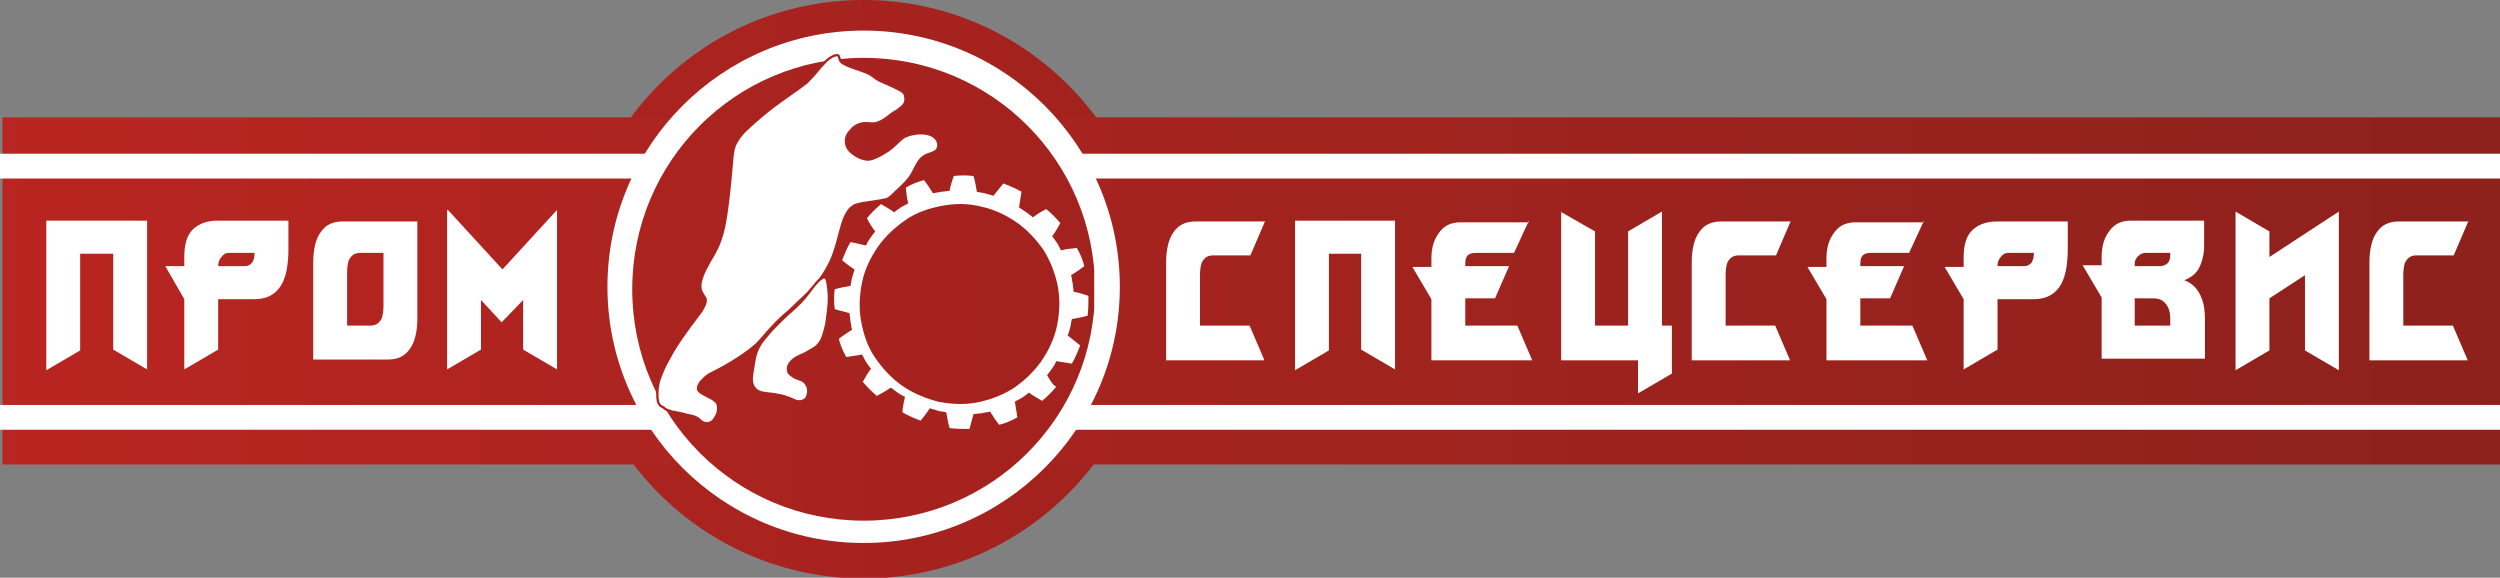
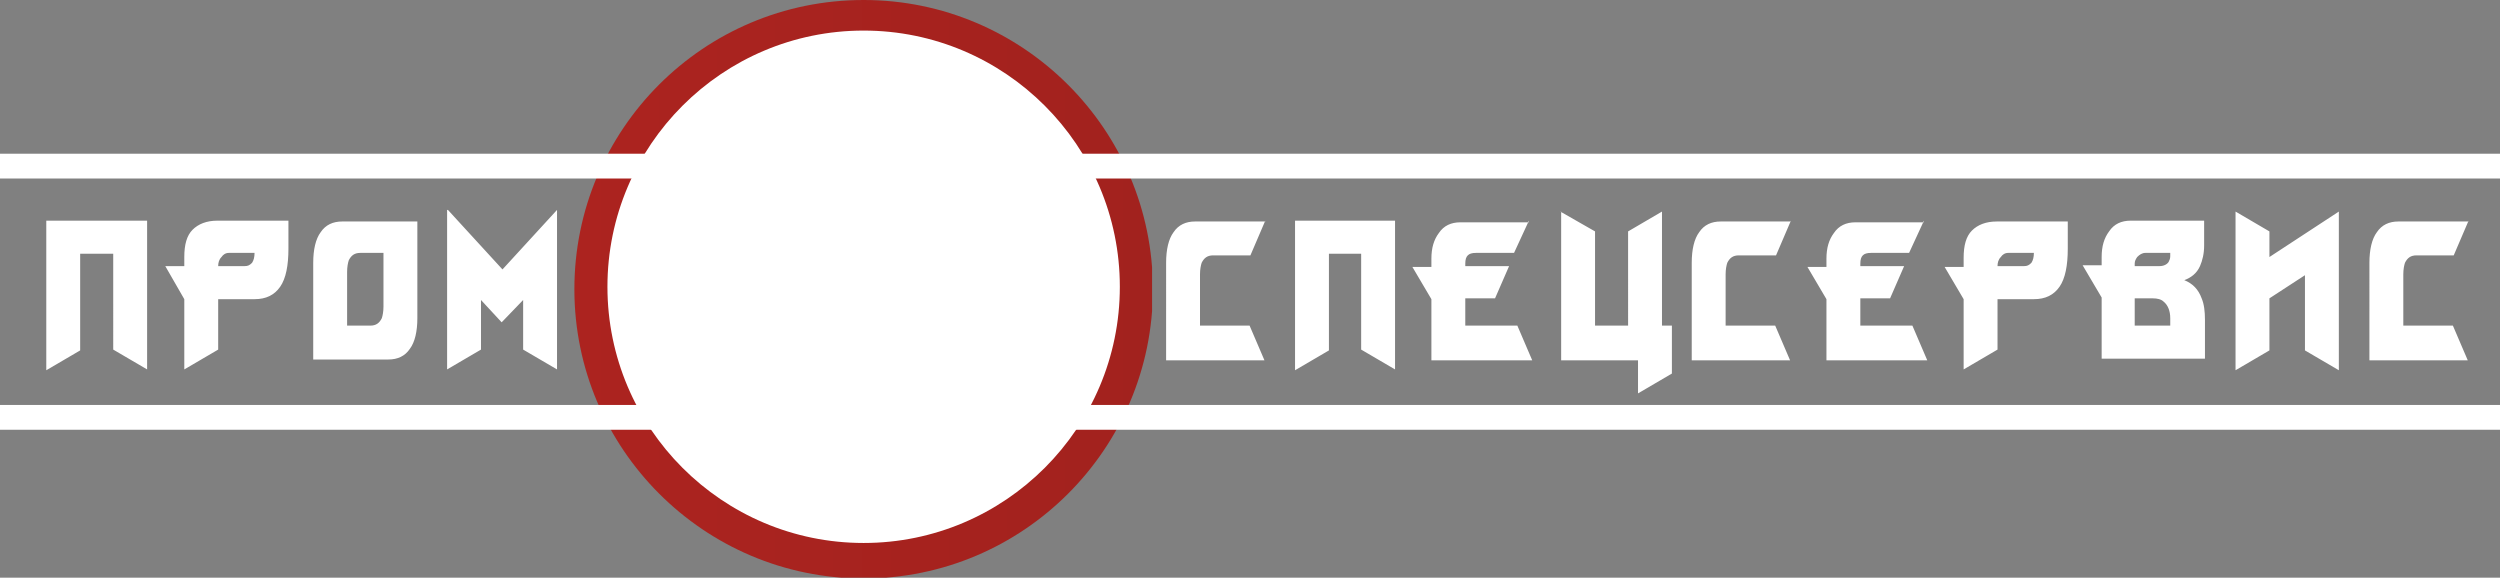
<svg xmlns="http://www.w3.org/2000/svg" xmlns:xlink="http://www.w3.org/1999/xlink" id="Слой_1" x="0px" y="0px" viewBox="0 0 302.5 69.9" style="enable-background:new 0 0 302.5 69.9;" xml:space="preserve">
  <rect x="0" y="0" width="302.5" height="69.9" fill="#808080" stroke="none" />
  <style type="text/css"> .st0{clip-path:url(#SVGID_2_);fill:url(#SVGID_3_);} .st1{clip-path:url(#SVGID_5_);fill:url(#SVGID_6_);} .st2{fill-rule:evenodd;clip-rule:evenodd;fill:#FFFFFF;} .st3{clip-path:url(#SVGID_8_);fill:url(#SVGID_9_);} .st4{fill:none;stroke:#AA241F;stroke-width:0.283;stroke-miterlimit:22.926;} .st5{fill:#FFFFFF;} </style>
  <g>
    <g>
      <defs>
        <path id="SVGID_1_" d="M104.5,0c19.3,0,35,15.7,35,35c0,19.3-15.7,35-35,35c-19.3,0-35-15.7-35-35C69.5,15.7,85.1,0,104.5,0" />
      </defs>
      <clipPath id="SVGID_2_">
        <use xlink:href="#SVGID_1_" style="overflow:visible;" />
      </clipPath>
      <linearGradient id="SVGID_3_" gradientUnits="userSpaceOnUse" x1="-230.814" y1="85.491" x2="-229.814" y2="85.491" gradientTransform="matrix(69.928 0 0 69.928 16209.855 -5943.219)">
        <stop offset="0" style="stop-color:#AC231F" />
        <stop offset="1" style="stop-color:#A2221E" />
      </linearGradient>
      <rect x="69.5" y="0" class="st0" width="69.9" height="69.9" />
    </g>
    <g>
      <defs>
-         <rect id="SVGID_4_" x="0.3" y="14.2" width="302.2" height="42" />
-       </defs>
+         </defs>
      <clipPath id="SVGID_5_">
        <use xlink:href="#SVGID_4_" style="overflow:visible;" />
      </clipPath>
      <linearGradient id="SVGID_6_" gradientUnits="userSpaceOnUse" x1="-230.814" y1="85.491" x2="-229.814" y2="85.491" gradientTransform="matrix(-302.19 0 0 -42 -69447.227 3625.837)">
        <stop offset="0" style="stop-color:#8D211C" />
        <stop offset="1" style="stop-color:#B92521" />
      </linearGradient>
      <rect x="0.3" y="14.2" class="st1" width="302.2" height="42" />
    </g>
    <path class="st2" d="M104.5,3.7c17.1,0,31,13.9,31,31s-13.9,31-31,31s-31-13.9-31-31S87.4,3.7,104.5,3.7" />
    <rect y="18.6" class="st2" width="302.5" height="3" />
    <rect y="49" class="st2" width="302.5" height="3" />
    <g>
      <defs>
        <path id="SVGID_7_" d="M104.5,7c15.5,0,28,12.5,28,28s-12.5,28-28,28c-15.5,0-28-12.5-28-28S89,7,104.5,7" />
      </defs>
      <clipPath id="SVGID_8_">
        <use xlink:href="#SVGID_7_" style="overflow:visible;" />
      </clipPath>
      <linearGradient id="SVGID_9_" gradientUnits="userSpaceOnUse" x1="-230.814" y1="85.491" x2="-229.814" y2="85.491" gradientTransform="matrix(56.027 0 0 56.027 13008.232 -4754.852)">
        <stop offset="0" style="stop-color:#AC231F" />
        <stop offset="1" style="stop-color:#A2221E" />
      </linearGradient>
-       <rect x="76.4" y="7" class="st3" width="56" height="56" />
    </g>
-     <path class="st2" d="M81.3,49.8c0.5,0.1,1.2,0.2,1.8,0.4c0.6,0.1,1,0.2,1.3,0.4c0.3,0.2,0.6,0.6,1,0.6c0.4,0.1,0.9-0.2,1.1-0.6 c0.3-0.4,0.4-0.8,0.4-1.2c0-0.4-0.1-0.7-0.4-0.9c-0.2-0.2-0.6-0.4-1-0.6c-0.4-0.2-0.8-0.4-1-0.7c-0.1-0.3,0-0.6,0.3-1 c0.3-0.3,0.6-0.7,1.2-1c0.6-0.3,1.4-0.7,2.4-1.3c1-0.6,2.2-1.4,3.1-2.2c0.8-0.8,1.3-1.5,1.9-2.1c0.6-0.7,1.4-1.4,2.1-2 c0.7-0.7,1.4-1.3,2.2-2.1c0.8-0.8,1.7-1.8,2.4-3.1c0.7-1.2,1.1-2.6,1.4-3.8c0.3-1.1,0.5-1.9,0.8-2.5c0.3-0.6,0.6-1,1.2-1.3 c0.6-0.2,1.4-0.3,2.1-0.4c0.7-0.1,1.3-0.2,1.7-0.3c0.4-0.2,0.7-0.5,1.1-0.9c0.4-0.4,1-0.9,1.5-1.5c0.5-0.6,0.8-1.4,1.1-1.9 c0.3-0.5,0.6-0.8,1-1c0.4-0.2,1-0.3,1.3-0.6c0.3-0.3,0.3-0.8,0.1-1.2c-0.2-0.4-0.7-0.7-1.2-0.8c-0.5-0.1-1.1-0.1-1.6,0 c-0.5,0.1-1,0.2-1.5,0.6c-0.5,0.4-1,1-1.6,1.4s-1.3,0.8-1.9,1c-0.6,0.2-1,0.1-1.5-0.1c-0.5-0.2-1.1-0.6-1.4-1 c-0.3-0.4-0.4-0.9-0.3-1.4c0.1-0.5,0.5-0.9,0.9-1.3c0.4-0.3,0.9-0.5,1.4-0.5c0.5,0,0.9,0.1,1.3,0c0.4-0.1,0.8-0.3,1.2-0.6 c0.4-0.3,0.9-0.7,1.3-0.9c0.4-0.3,0.7-0.5,0.9-0.8c0.2-0.3,0.2-0.7,0.1-1.1c-0.1-0.3-0.4-0.5-0.8-0.7c-0.4-0.2-1-0.5-1.5-0.7 c-0.5-0.2-0.9-0.4-1.2-0.6c-0.3-0.2-0.5-0.4-0.9-0.6c-0.4-0.2-1-0.4-1.6-0.6c-0.6-0.2-1.4-0.5-1.7-0.8c-0.3-0.3-0.2-0.7-0.4-0.8 c-0.2-0.1-0.7,0.1-1.1,0.4c-0.4,0.3-0.6,0.6-1,1c-0.4,0.5-0.9,1.1-1.7,1.9c-0.9,0.7-2.1,1.5-3.2,2.3c-1.1,0.8-2.1,1.6-3,2.4 c-0.9,0.8-1.7,1.5-2.1,2.2c-0.5,0.7-0.6,1.3-0.7,2.3c-0.1,1-0.2,2.5-0.4,4.2c-0.2,1.7-0.4,3.5-0.8,4.9c-0.4,1.4-0.9,2.3-1.4,3.1 c-0.5,0.9-0.9,1.6-1.1,2.3c-0.2,0.6-0.2,1.1-0.1,1.4c0.1,0.3,0.2,0.4,0.3,0.6c0.1,0.2,0.3,0.4,0.3,0.6c0,0.3-0.1,0.6-0.5,1.3 c-0.5,0.7-1.3,1.7-2,2.7c-0.7,1-1.4,2-1.9,3c-0.6,1-1,2-1.3,2.9c-0.2,0.9-0.2,1.8-0.1,2.3c0.1,0.5,0.4,0.7,0.7,0.8 C80.4,49.5,80.7,49.6,81.3,49.8z" />
-     <path class="st4" d="M81.3,49.8c0.5,0.1,1.2,0.2,1.8,0.4c0.6,0.1,1,0.2,1.3,0.4c0.3,0.2,0.6,0.6,1,0.6c0.4,0.1,0.9-0.2,1.1-0.6 c0.3-0.4,0.4-0.8,0.4-1.2c0-0.4-0.1-0.7-0.4-0.9c-0.2-0.2-0.6-0.4-1-0.6c-0.4-0.2-0.8-0.4-1-0.7c-0.1-0.3,0-0.6,0.3-1 c0.3-0.3,0.6-0.7,1.2-1c0.6-0.3,1.4-0.7,2.4-1.3c1-0.6,2.2-1.4,3.1-2.2c0.8-0.8,1.3-1.5,1.9-2.1c0.6-0.7,1.4-1.4,2.1-2 c0.7-0.7,1.4-1.3,2.2-2.1c0.8-0.8,1.7-1.8,2.4-3.1c0.7-1.2,1.1-2.6,1.4-3.8c0.3-1.1,0.5-1.9,0.8-2.5c0.3-0.6,0.6-1,1.2-1.3 c0.6-0.2,1.4-0.3,2.1-0.4c0.7-0.1,1.3-0.2,1.7-0.3c0.4-0.2,0.7-0.5,1.1-0.9c0.4-0.4,1-0.9,1.5-1.5c0.5-0.6,0.8-1.4,1.1-1.9 c0.3-0.5,0.6-0.8,1-1c0.4-0.2,1-0.3,1.3-0.6c0.3-0.3,0.3-0.8,0.1-1.2c-0.2-0.4-0.7-0.7-1.2-0.8c-0.5-0.1-1.1-0.1-1.6,0 c-0.5,0.1-1,0.2-1.5,0.6c-0.5,0.4-1,1-1.6,1.4s-1.3,0.8-1.9,1c-0.6,0.2-1,0.1-1.5-0.1c-0.5-0.2-1.1-0.6-1.4-1 c-0.3-0.4-0.4-0.9-0.3-1.4c0.1-0.5,0.5-0.9,0.9-1.3c0.4-0.3,0.9-0.5,1.4-0.5c0.5,0,0.9,0.1,1.3,0c0.4-0.1,0.8-0.3,1.2-0.6 c0.4-0.3,0.9-0.7,1.3-0.9c0.4-0.3,0.7-0.5,0.9-0.8c0.2-0.3,0.2-0.7,0.1-1.1c-0.1-0.3-0.4-0.5-0.8-0.7c-0.4-0.2-1-0.5-1.5-0.7 c-0.5-0.2-0.9-0.4-1.2-0.6c-0.3-0.2-0.5-0.4-0.9-0.6c-0.4-0.2-1-0.4-1.6-0.6c-0.6-0.2-1.4-0.5-1.7-0.8c-0.3-0.3-0.2-0.7-0.4-0.8 c-0.2-0.1-0.7,0.1-1.1,0.4c-0.4,0.3-0.6,0.6-1,1c-0.4,0.5-0.9,1.1-1.7,1.9c-0.9,0.7-2.1,1.5-3.2,2.3c-1.1,0.8-2.1,1.6-3,2.4 c-0.9,0.8-1.7,1.5-2.1,2.2c-0.5,0.7-0.6,1.3-0.7,2.3c-0.1,1-0.2,2.5-0.4,4.2c-0.2,1.7-0.4,3.5-0.8,4.9c-0.4,1.4-0.9,2.3-1.4,3.1 c-0.5,0.9-0.9,1.6-1.1,2.3c-0.2,0.6-0.2,1.1-0.1,1.4c0.1,0.3,0.2,0.4,0.3,0.6c0.1,0.2,0.3,0.4,0.3,0.6c0,0.3-0.1,0.6-0.5,1.3 c-0.5,0.7-1.3,1.7-2,2.7c-0.7,1-1.4,2-1.9,3c-0.6,1-1,2-1.3,2.9c-0.2,0.9-0.2,1.8-0.1,2.3c0.1,0.5,0.4,0.7,0.7,0.8 C80.4,49.5,80.7,49.6,81.3,49.8z" />
    <path class="st2" d="M99.4,33.7c0.4-0.3,0.6-0.1,0.7,0.4c0.1,0.5,0.2,1.2,0.2,2.1c0,0.9-0.2,2-0.3,2.9c-0.2,0.9-0.4,1.7-0.7,2.2 c-0.3,0.5-0.7,0.8-1.1,1c-0.4,0.2-0.6,0.4-1.1,0.6c-0.5,0.2-1.1,0.5-1.4,0.9c-0.4,0.4-0.4,0.9-0.3,1.2c0.1,0.3,0.5,0.5,0.8,0.7 c0.3,0.1,0.5,0.2,0.8,0.3c0.2,0.1,0.5,0.3,0.6,0.6c0.2,0.2,0.2,0.6,0.2,0.9c-0.1,0.4-0.2,0.8-0.5,0.9c-0.3,0.2-0.7,0.2-1,0.1 c-0.3-0.1-0.6-0.3-1-0.4c-0.4-0.2-1-0.3-1.6-0.4c-0.6-0.1-1.3-0.1-1.8-0.3c-0.5-0.2-0.8-0.6-0.9-1.1c-0.1-0.5,0-1,0.1-1.6 c0.1-0.6,0.2-1.4,0.4-2c0.2-0.6,0.5-1.1,0.9-1.6c0.4-0.5,0.9-1.1,1.5-1.7c0.6-0.6,1.2-1.2,1.9-1.8c0.7-0.6,1.4-1.3,2-2.1 C98.4,34.7,99,33.9,99.4,33.7z" />
-     <path class="st4" d="M99.4,33.7c0.4-0.3,0.6-0.1,0.7,0.4c0.1,0.5,0.2,1.2,0.2,2.1c0,0.9-0.2,2-0.3,2.9c-0.2,0.9-0.4,1.7-0.7,2.2 c-0.3,0.5-0.7,0.8-1.1,1c-0.4,0.2-0.6,0.4-1.1,0.6c-0.5,0.2-1.1,0.5-1.4,0.9c-0.4,0.4-0.4,0.9-0.3,1.2c0.1,0.3,0.5,0.5,0.8,0.7 c0.3,0.1,0.5,0.2,0.8,0.3c0.2,0.1,0.5,0.3,0.6,0.6c0.2,0.2,0.2,0.6,0.2,0.9c-0.1,0.4-0.2,0.8-0.5,0.9c-0.3,0.2-0.7,0.2-1,0.1 c-0.3-0.1-0.6-0.3-1-0.4c-0.4-0.2-1-0.3-1.6-0.4c-0.6-0.1-1.3-0.1-1.8-0.3c-0.5-0.2-0.8-0.6-0.9-1.1c-0.1-0.5,0-1,0.1-1.6 c0.1-0.6,0.2-1.4,0.4-2c0.2-0.6,0.5-1.1,0.9-1.6c0.4-0.5,0.9-1.1,1.5-1.7c0.6-0.6,1.2-1.2,1.9-1.8c0.7-0.6,1.4-1.3,2-2.1 C98.4,34.7,99,33.9,99.4,33.7z" />
    <path class="st2" d="M126.7,45.4c0.2-0.3,0.4-0.5,0.6-0.8c0.2-0.3,0.4-0.6,0.5-0.9c0.6,0.1,1.3,0.2,1.9,0.3c0.4-0.7,0.7-1.4,1-2.2 c-0.5-0.4-1-0.8-1.5-1.2c0.1-0.3,0.2-0.6,0.3-1c0.1-0.3,0.1-0.7,0.2-1c0.6-0.1,1.2-0.2,1.9-0.4c0.1-0.8,0.1-1.6,0.1-2.4 c-0.6-0.2-1.2-0.4-1.8-0.5c0-0.3-0.1-0.7-0.1-1c-0.1-0.3-0.1-0.7-0.2-1c0.5-0.3,1.1-0.7,1.6-1.1c-0.2-0.8-0.5-1.5-0.9-2.2 c-0.6,0.1-1.3,0.1-1.9,0.3c-0.2-0.3-0.3-0.6-0.5-0.9c-0.2-0.3-0.4-0.6-0.6-0.8c0.4-0.5,0.7-1.1,1-1.6c-0.5-0.6-1.1-1.2-1.7-1.7 c-0.6,0.3-1.1,0.6-1.6,1c-0.3-0.2-0.5-0.4-0.8-0.6c-0.3-0.2-0.6-0.4-0.9-0.6c0.1-0.6,0.2-1.2,0.3-1.9c-0.7-0.4-1.4-0.7-2.2-1 c-0.4,0.5-0.8,1-1.2,1.5c-0.3-0.1-0.6-0.2-1-0.3c-0.3-0.1-0.7-0.1-1-0.2c-0.1-0.6-0.2-1.2-0.4-1.9c-0.8-0.1-1.6-0.1-2.4,0 c-0.2,0.6-0.4,1.2-0.5,1.8c-0.3,0-0.7,0.1-1,0.1c-0.3,0.1-0.7,0.1-1,0.2c-0.3-0.5-0.7-1.1-1.1-1.6c-0.8,0.2-1.5,0.5-2.2,0.9 c0.1,0.6,0.1,1.3,0.3,1.9c-0.3,0.2-0.6,0.3-0.9,0.5c-0.3,0.2-0.6,0.4-0.8,0.6c-0.5-0.4-1.1-0.7-1.6-1c-0.6,0.5-1.2,1.1-1.7,1.7 c0.3,0.6,0.6,1.1,1,1.6c-0.2,0.3-0.4,0.5-0.6,0.8c-0.2,0.3-0.4,0.6-0.5,0.9c-0.6-0.1-1.2-0.3-1.9-0.4c-0.4,0.7-0.7,1.4-1,2.2 c0.5,0.4,1,0.8,1.5,1.1c-0.1,0.3-0.2,0.7-0.3,1c-0.1,0.3-0.1,0.7-0.2,1c-0.6,0.1-1.2,0.2-1.9,0.4c-0.1,0.8-0.1,1.6,0,2.4 c0.6,0.2,1.2,0.3,1.8,0.5c0,0.3,0.1,0.7,0.1,1c0.1,0.3,0.1,0.7,0.2,1c-0.5,0.3-1.1,0.7-1.6,1.1c0.2,0.8,0.5,1.5,0.9,2.2 c0.6-0.1,1.3-0.2,1.9-0.3c0.2,0.3,0.3,0.6,0.5,0.9c0.2,0.3,0.4,0.6,0.6,0.8c-0.4,0.5-0.7,1.1-1,1.6c0.5,0.6,1.1,1.2,1.7,1.7 c0.6-0.3,1.1-0.6,1.7-1c0.3,0.2,0.5,0.4,0.8,0.6c0.3,0.2,0.6,0.4,0.9,0.5c-0.1,0.6-0.3,1.3-0.3,1.9c0.7,0.4,1.4,0.7,2.2,1 c0.4-0.5,0.8-1,1.1-1.5c0.3,0.1,0.7,0.2,1,0.3c0.3,0.1,0.7,0.1,1,0.2c0.1,0.6,0.2,1.2,0.4,1.9c0.8,0.1,1.6,0.1,2.4,0.1 c0.2-0.6,0.3-1.2,0.5-1.8c0.3,0,0.7-0.1,1-0.1c0.3-0.1,0.7-0.1,1-0.2c0.3,0.5,0.7,1.1,1.1,1.6c0.8-0.2,1.5-0.5,2.2-0.9 c-0.1-0.6-0.2-1.3-0.3-1.9c0.3-0.2,0.6-0.3,0.9-0.5c0.3-0.2,0.6-0.4,0.8-0.6c0.5,0.4,1.1,0.7,1.6,1c0.6-0.5,1.2-1.1,1.7-1.7 C127.3,46.5,127,45.9,126.7,45.4 M126,43.7c-0.9,1.3-2.1,2.4-3.4,3.3c-1.3,0.8-2.8,1.4-4.4,1.7c-1.6,0.3-3.2,0.2-4.7-0.1 c-1.5-0.4-3-1-4.3-1.9c-1.3-0.9-2.4-2.1-3.3-3.4c-0.9-1.3-1.4-2.8-1.7-4.4c-0.3-1.6-0.2-3.2,0.1-4.7c0.3-1.5,1-3,1.9-4.3 c0.9-1.3,2.1-2.4,3.4-3.3c1.3-0.9,2.8-1.4,4.4-1.7c1.6-0.3,3.2-0.3,4.7,0.1c1.5,0.3,3,1,4.3,1.9c1.3,0.9,2.4,2.1,3.3,3.4 c0.8,1.3,1.4,2.8,1.7,4.4c0.3,1.6,0.2,3.2-0.1,4.7C127.6,40.9,126.9,42.4,126,43.7z" />
    <path class="st5" d="M298.7,26.7l-1.8,4.2h-4.5c-0.7,0-1.1,0.3-1.4,0.9c-0.1,0.3-0.2,0.8-0.2,1.4v6.2h6l1.8,4.2h-11.9V31.8 c0-1.6,0.3-2.9,0.9-3.7c0.6-0.9,1.5-1.3,2.6-1.3H298.7z M283,25.6v19.2l-4.1-2.4v-9.1l-4.3,2.8v6.3l-4.1,2.4V25.6l4.1,2.4v3.1 L283,25.6z M258.3,39.4h4.3v-0.9c0-0.9-0.3-1.6-0.8-2c-0.3-0.3-0.8-0.4-1.3-0.4h-2.2V39.4z M258.3,32.2h3c0.5,0,0.9-0.2,1.1-0.5 c0.1-0.2,0.2-0.4,0.2-0.7v-0.4h-3c-0.4,0-0.7,0.2-1,0.5c-0.2,0.3-0.3,0.5-0.3,0.8V32.2z M266.7,26.7v3c0,1-0.2,1.8-0.5,2.5 c-0.4,0.9-1.1,1.4-1.9,1.7c1,0.4,1.7,1.1,2.1,2.2c0.3,0.7,0.4,1.6,0.4,2.6v4.7h-12.5v-7.4l-2.3-3.9h2.3v-1c0-1.3,0.3-2.3,0.9-3.1 c0.6-0.9,1.5-1.3,2.6-1.3H266.7z M241.7,32.2h3.2c0.4,0,0.6-0.1,0.9-0.4c0.2-0.3,0.3-0.7,0.3-1.2h-3.1c-0.4,0-0.7,0.2-0.9,0.5 C241.8,31.4,241.7,31.8,241.7,32.2L241.7,32.2z M250.2,26.8v3.3c0,2-0.3,3.6-1,4.6c-0.7,1-1.7,1.5-3.1,1.5h-4.4v6.1l-4.1,2.4v-8.5 l-2.3-3.9h2.3v-1.1c0-1.5,0.3-2.6,1-3.3c0.7-0.7,1.7-1.1,3-1.1H250.2z M232.8,26.7l-1.8,3.9h-4.6c-0.5,0-0.8,0.1-1,0.3 c-0.2,0.2-0.3,0.5-0.3,1v0.3h5.3l-1.7,3.9h-3.6v3.3h6.3l1.8,4.2H221v-7.4l-2.3-3.9h2.3v-1c0-1.3,0.3-2.3,0.9-3.1 c0.6-0.9,1.5-1.3,2.6-1.3H232.8z M216.7,26.7l-1.8,4.2h-4.5c-0.7,0-1.1,0.3-1.4,0.9c-0.1,0.3-0.2,0.8-0.2,1.4v6.2h6l1.8,4.2h-11.9 V31.8c0-1.6,0.3-2.9,0.9-3.7c0.6-0.9,1.5-1.3,2.6-1.3H216.7z M188.8,25.6L193,28v11.4h4V28l4.1-2.4v13.8h1.2v5.8l-4.1,2.4v-4h-9.3 V25.6z M185,26.7l-1.8,3.9h-4.6c-0.5,0-0.8,0.1-1,0.3c-0.2,0.2-0.3,0.5-0.3,1v0.3h5.3l-1.7,3.9h-3.6v3.3h6.3l1.8,4.2h-12.2v-7.4 l-2.3-3.9h2.3v-1c0-1.3,0.3-2.3,0.9-3.1c0.6-0.9,1.5-1.3,2.6-1.3H185z M156.6,26.7h12.2v18l-4.1-2.4V30.7h-3.9v11.7l-4.1,2.4V26.7z M153.1,26.7l-1.8,4.2h-4.5c-0.7,0-1.1,0.3-1.4,0.9c-0.1,0.3-0.2,0.8-0.2,1.4v6.2h6l1.8,4.2h-11.9V31.8c0-1.6,0.3-2.9,0.9-3.7 c0.6-0.9,1.5-1.3,2.6-1.3H153.1z M54.2,25.4l6.6,7.2l6.6-7.2v19.3l-4.1-2.4v-6L60.7,39l-2.5-2.7v6l-4.1,2.4V25.4z M42,39.4h2.8 c0.7,0,1.1-0.3,1.4-0.9c0.1-0.3,0.2-0.8,0.2-1.4v-6.5h-2.8c-0.7,0-1.1,0.3-1.4,0.9c-0.1,0.3-0.2,0.8-0.2,1.4V39.4z M50.5,26.7v11.8 c0,1.6-0.3,2.9-0.9,3.7c-0.6,0.9-1.5,1.3-2.6,1.3h-9.1V31.8c0-1.6,0.3-2.9,0.9-3.7c0.6-0.9,1.5-1.3,2.6-1.3H50.5z M26.4,32.2h3.2 c0.4,0,0.6-0.1,0.9-0.4c0.2-0.3,0.3-0.7,0.3-1.2h-3.1c-0.4,0-0.7,0.2-0.9,0.5C26.5,31.4,26.4,31.8,26.4,32.2L26.4,32.2z M34.9,26.8 v3.3c0,2-0.3,3.6-1,4.6c-0.7,1-1.7,1.5-3.1,1.5h-4.4v6.1l-4.1,2.4v-8.5L20,32.2h2.3v-1.1c0-1.5,0.3-2.6,1-3.3 c0.7-0.7,1.7-1.1,3-1.1H34.9z M5.6,26.7h12.2v18l-4.1-2.4V30.7H9.7v11.7l-4.1,2.4V26.7z" />
  </g>
</svg>